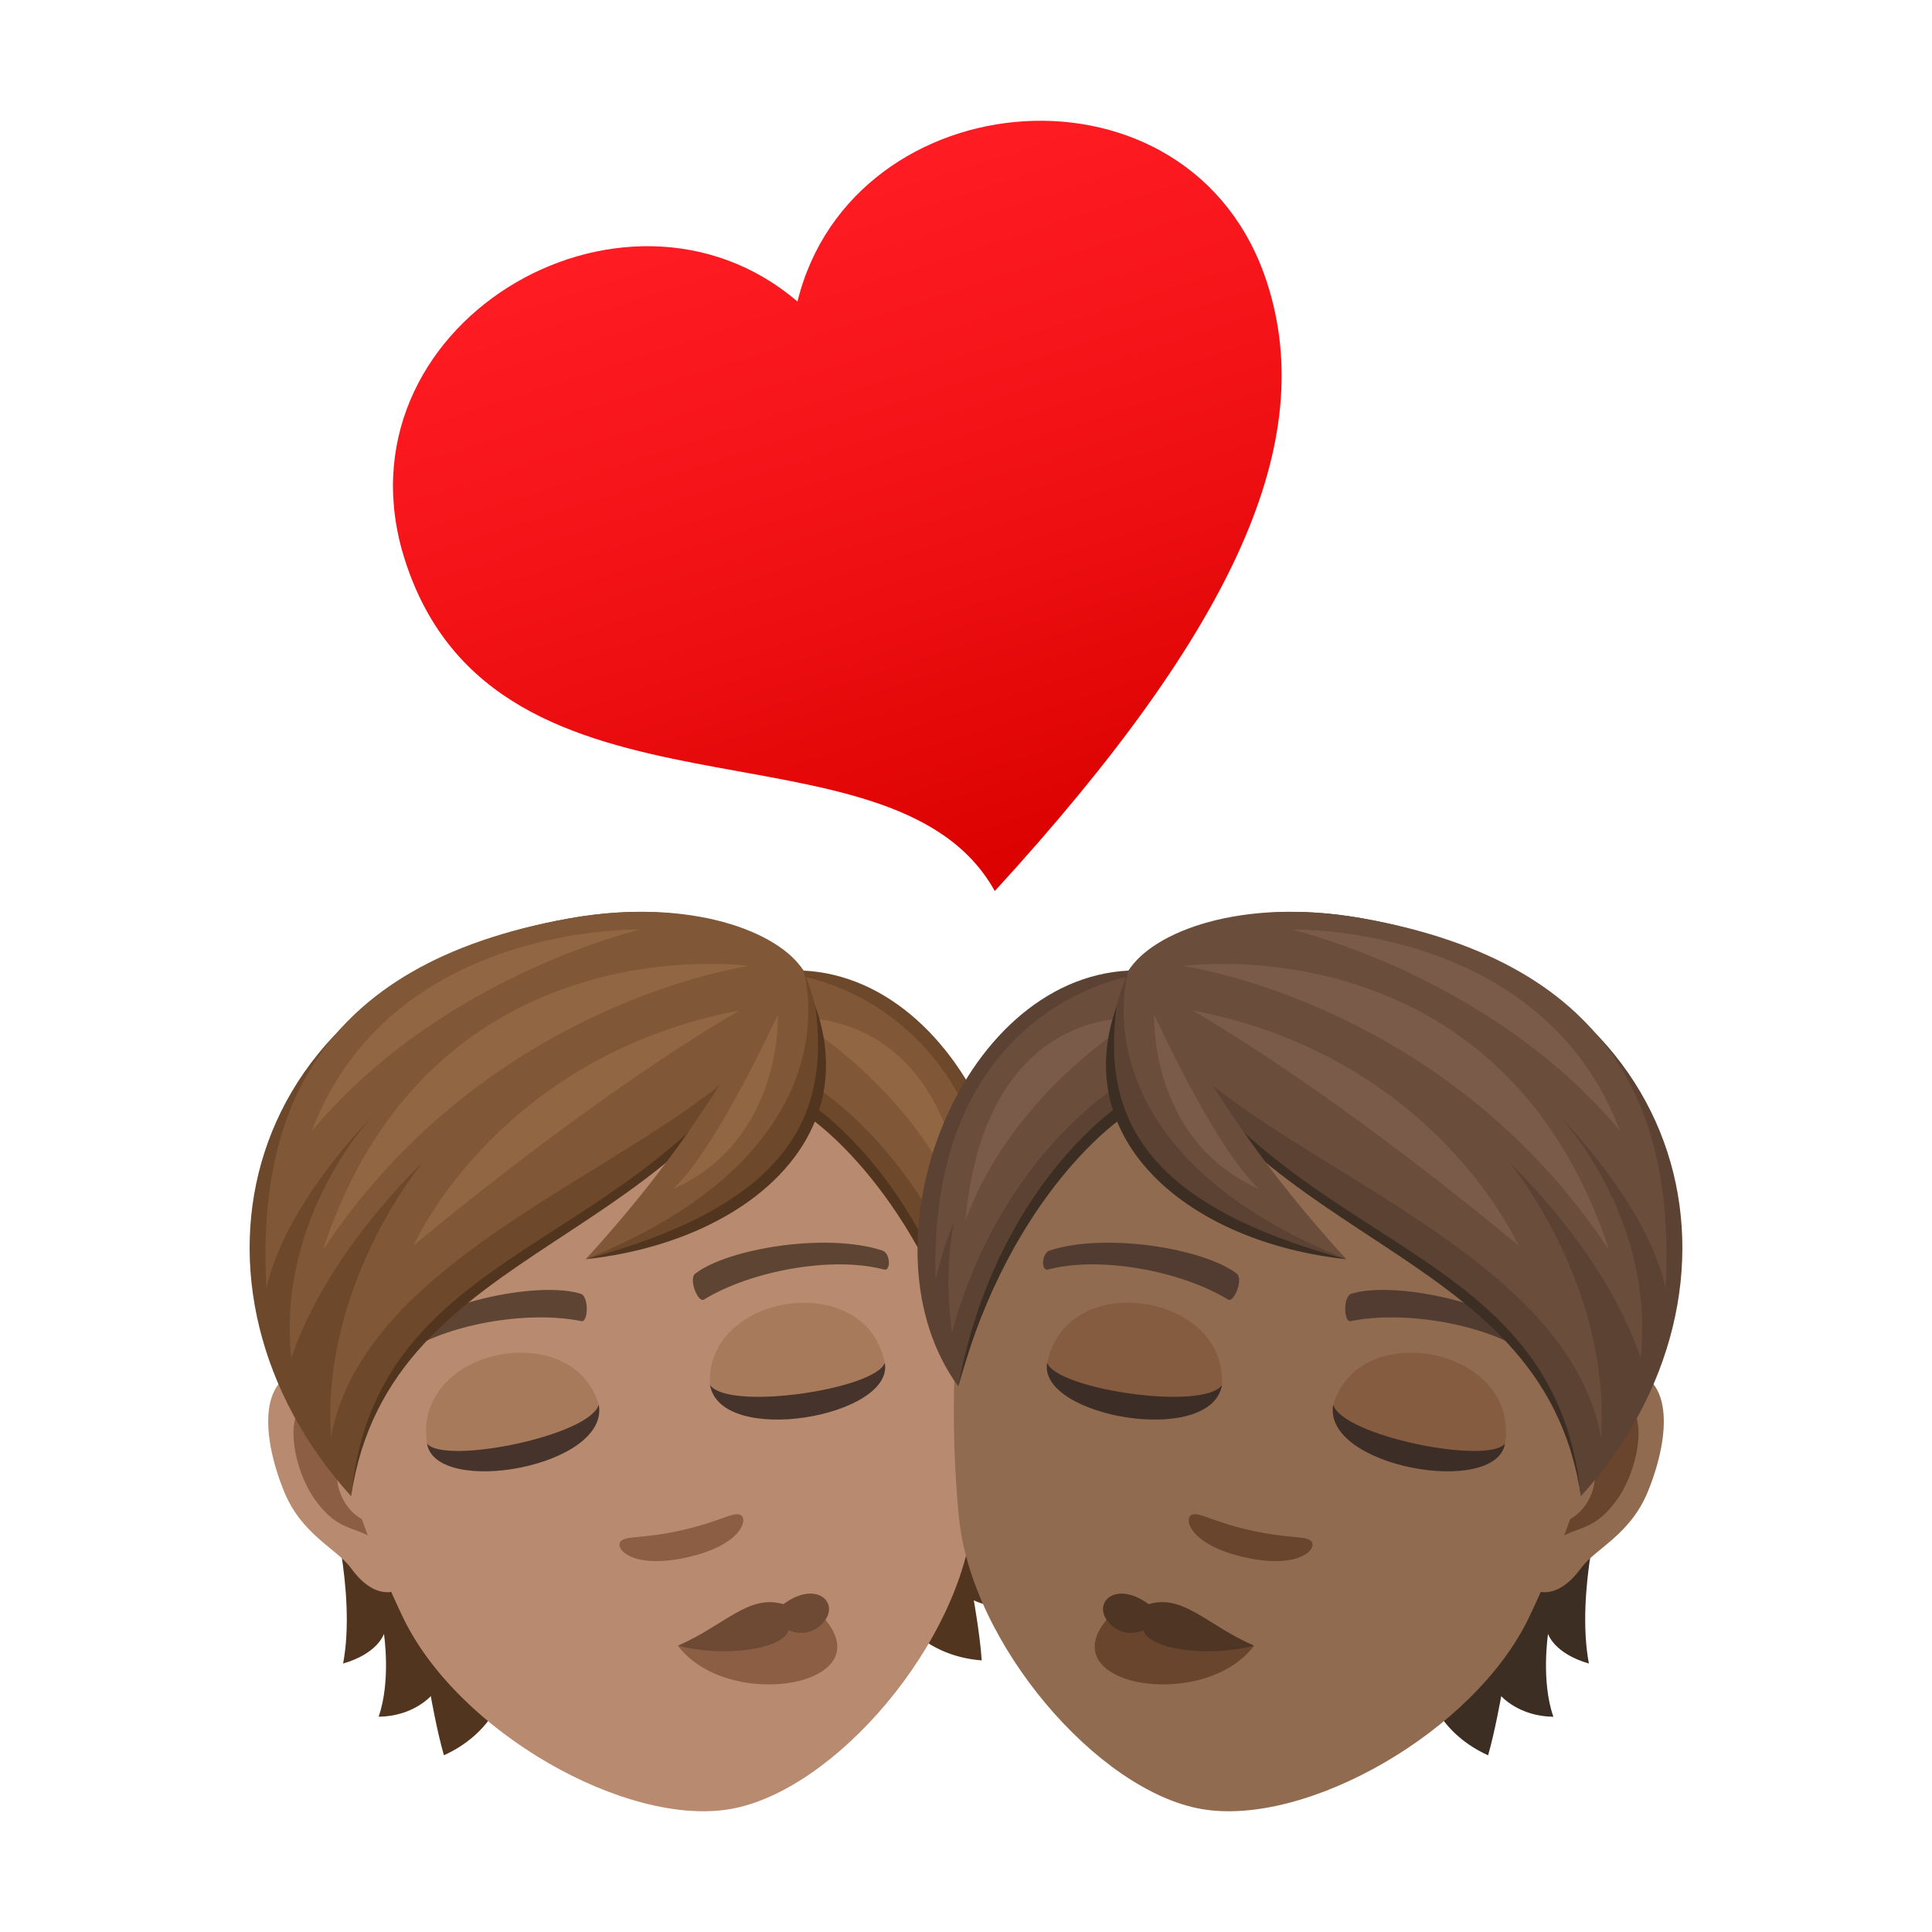
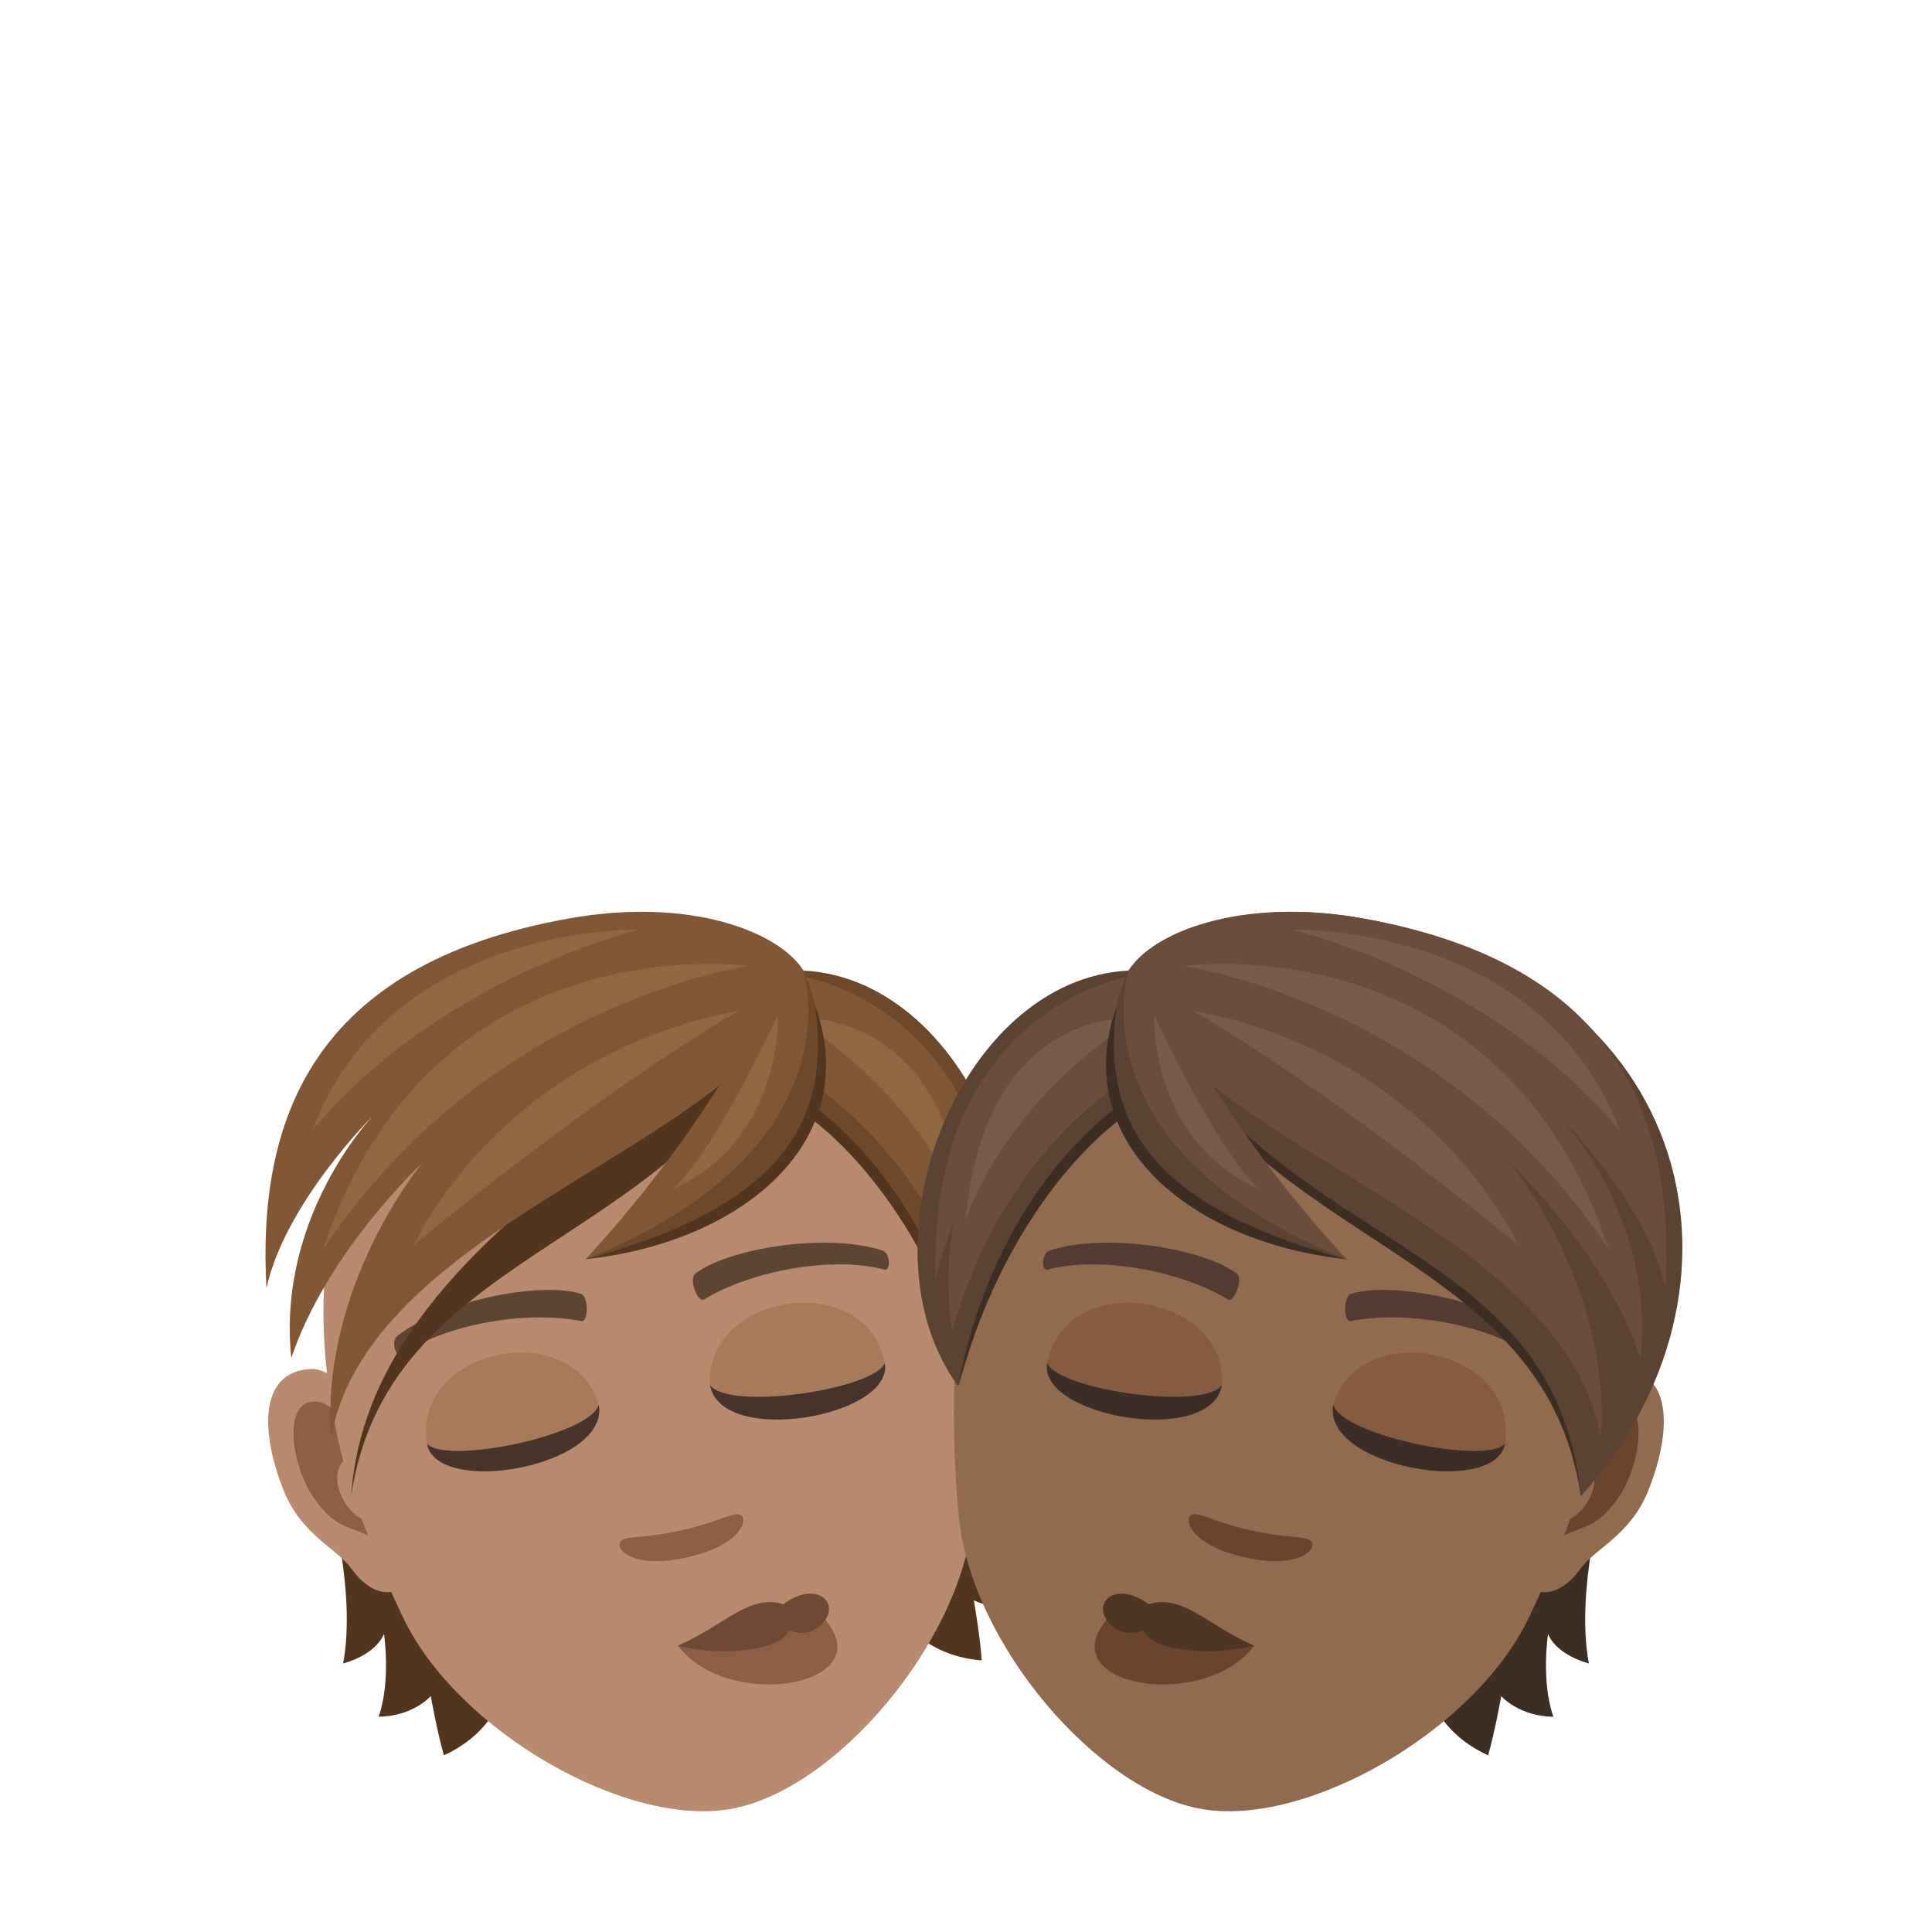
<svg xmlns="http://www.w3.org/2000/svg" xml:space="preserve" viewBox="0 0 64 64">
  <linearGradient id="a" x1="-22.317" x2="-22.317" y1="-518.71" y2="-527.475" gradientTransform="matrix(-2.766 .889 .847 2.635 410.433 1416.088)" gradientUnits="userSpaceOnUse">
    <stop offset="0" style="stop-color:#db0100" />
    <stop offset=".584" style="stop-color:#f31317" />
    <stop offset="1" style="stop-color:#ff1c23" />
  </linearGradient>
-   <path fill="url(#a)" d="M26.417 9.989c1.811-7.38 13.073-8.346 15.561-.609 1.669 5.19-.961 11.332-9.024 20.137-3.407-6.134-16.494-1.49-19.536-10.952-2.491-7.737 7.227-13.516 12.999-8.576z" />
  <path fill="#52351F" d="M33.15 45.564s.241 3.365 1.474 5.441c-1.204.081-1.614-.461-1.614-.461s.314 1.541 1.106 2.519c-1.078.379-1.857-.051-1.857-.051s.207 1.171.262 1.991c-3.38-.265-3.85-4.062-3.85-4.062l4.479-5.377zm-21.784 9.543c.447-2.378-.476-5.617-.476-5.617l6.044 3.522s.857 3.728-2.229 5.134c-.228-.789-.435-1.96-.435-1.96s-.585.67-1.728.683c.416-1.186.177-2.745.177-2.745s-.194.647-1.353.983z" />
  <path fill="#B88A6F" d="M10.281 45.35c1.742-.092 3.981 5.398 3.172 7.095-.111.235-.932.726-1.818-.488-.492-.674-1.638-1.102-2.232-2.567-.756-1.873-.859-3.944.878-4.04z" />
  <path fill="#8C5F44" d="M10.52 46.436c.468.065 1.076.656 1.534 1.735-1.612-.062-.768 2.461.59 2.274.036.261.063.535.082.82-.819-.832-1.413-.333-2.319-1.628-.809-1.164-1.053-3.352.113-3.201z" />
  <path fill="#B88A6F" d="M19.358 32.431c7.388-1.303 12.008 4.088 12.928 11.9.182 1.569.145 3.891-.05 5.91-.4 4.192-4.579 9.076-8.031 9.684-3.452.609-9.044-2.553-10.859-6.354-.874-1.83-1.702-3.994-2.068-5.536-1.805-7.656.692-14.301 8.08-15.604z" />
  <path fill="#5E4533" d="M13.164 44.253c1.532-1.194 4.758-1.805 6.069-1.396.281.076.257.952.029.908-1.797-.366-4.508.097-5.947 1.106-.191.14-.383-.445-.151-.618zm16.058-2.831c-1.848-.598-5.089-.069-6.186.765-.238.168.084.983.283.863 1.564-.958 4.264-1.45 5.967-.994.233.064.213-.552-.064-.634z" />
  <path fill="#8C5F44" d="M20.564 51.057c.174-.192.716-.076 1.992-.359 1.277-.285 1.717-.619 1.962-.521.288.122.067 1.007-1.761 1.414-1.832.406-2.406-.302-2.193-.534zm6.655 2.461c2.169 2.303-3.072 3.247-4.763.997l4.763-.997z" />
  <path fill="#6E4A35" d="M25.95 53.14c-1.153-.341-1.938.699-3.493 1.375 1.509.393 3.486.134 3.665-.512 0 0 .645.322 1.151-.256.567-.642-.219-1.422-1.323-.607z" />
  <path fill="#A87A5C" d="M14.144 47.823c.311 1.776 6.054.765 5.689-1.292-.852-2.917-6.179-1.892-5.689 1.292z" />
  <path fill="#45332C" d="M14.145 47.823c.312 1.776 6.054.765 5.69-1.293-.294 1.031-5.089 2.001-5.69 1.293z" />
  <path fill="#A87A5C" d="M29.31 45.149c.314 1.777-5.425 2.79-5.789.733-.194-3.033 5.16-3.894 5.789-.733z" />
  <path fill="#45332C" d="M29.31 45.149c.314 1.777-5.425 2.79-5.789.733.629.867 5.466.14 5.789-.733z" />
  <path fill="#52351F" d="M26.522 32.363c-3.219 4.373-14.328 8.715-14.89 17.198 1.285-8.641 11.703-8.116 14.89-17.198z" />
-   <path fill="#6E482A" d="M18.887 30.418c4.496-.793 7.1.848 7.729 1.734-4.097 9.547-14.108 8.325-14.983 17.414-6.189-6.841-3.876-17.186 7.254-19.148z" />
  <path fill="#805837" d="M18.887 30.418c4.004-.706 6.929.455 7.729 1.734-1.018 5.565-14.298 8.07-15.652 15.465-.335-5.077 3.025-9.094 3.025-9.094s-3.145 2.918-4.34 6.465c-.49-4.704 2.701-8.024 2.701-8.024s-2.899 2.875-3.524 5.709c-.299-5.471 1.426-10.733 10.061-12.255z" />
  <path fill="#916643" d="M10.334 37.461c2.611-6.91 10.877-6.667 10.877-6.667s-6.575 1.514-10.877 6.667z" />
  <path fill="#916643" d="M10.697 41.411C14.269 30.491 24.814 32 24.814 32s-8.682 1.188-14.117 9.411z" />
  <path fill="#916643" d="M24.494 33.473C19.359 36.478 13.7 41.26 13.7 41.26s2.741-6.257 10.794-7.787z" />
  <path fill="#6E482A" d="M26.616 32.152c5.652.284 9.02 9.145 5.641 13.772-1.239-4.081-2.2-6.673-5.467-9.005 0 0-.6-2.45-.174-4.767z" />
  <path fill="#52351F" d="M26.86 36.576s4.153 2.68 5.397 9.348c-1.778-6.511-5.492-8.937-5.492-8.937l.095-.411z" />
  <path fill="#805837" d="M26.593 32.35s6.683 1.042 6.415 10.034a13.451 13.451 0 0 0-.609-1.909c.203 1.08.251 2.297.064 3.669-1.608-5.932-5.625-8.258-5.625-8.258l-.245-3.536z" />
  <path fill="#916643" d="M32.021 40.439c-1.599-4.363-5.7-6.704-5.7-6.704s5.031-.548 5.7 6.704z" />
  <path fill="#6E482A" d="M26.616 32.152c2.667 6.459-4.203 9.03-7.212 9.561 4.746-4.701 7.212-9.561 7.212-9.561z" />
  <path fill="#52351F" d="M27.005 33.317c.536 3.874-1.138 6.647-7.602 8.396 5.199-.56 9.206-3.912 7.602-8.396z" />
  <path fill="#805837" d="M26.616 32.152s1.89 5.907-7.212 9.561c4.5-4.938 5.033-7.426 7.212-9.561z" />
  <path fill="#916643" d="M22.295 39.388c1.475-1.382 3.473-5.783 3.473-5.783s.189 4.149-3.473 5.783z" />
  <path fill="#3D2E24" d="M52.634 55.107c-.447-2.378.476-5.617.476-5.617l-6.044 3.523s-.857 3.728 2.229 5.134c.228-.789.435-1.96.435-1.96s.585.67 1.728.683c-.416-1.186-.177-2.745-.177-2.745s.194.646 1.353.982z" />
  <path fill="#916B50" d="M53.719 45.35c-1.742-.092-3.981 5.398-3.172 7.095.111.235.932.726 1.818-.488.492-.674 1.638-1.102 2.232-2.567.756-1.873.859-3.944-.878-4.04z" />
  <path fill="#69452D" d="M53.48 46.436c-.468.065-1.076.655-1.534 1.735 1.612-.062.768 2.461-.59 2.274-.036.262-.063.535-.082.82.819-.832 1.413-.334 2.319-1.628.809-1.164 1.053-3.352-.113-3.201z" />
  <path fill="#916B50" d="M44.642 32.431c-7.388-1.303-12.008 4.088-12.928 11.9-.182 1.569-.145 3.891.05 5.91.4 4.192 4.579 9.076 8.031 9.684 3.452.609 9.044-2.553 10.859-6.354.874-1.83 1.702-3.994 2.068-5.536 1.805-7.656-.692-14.302-8.08-15.604z" />
  <path fill="#523C31" d="M50.836 44.253c-1.532-1.194-4.758-1.805-6.069-1.396-.281.076-.257.952-.029.908 1.797-.366 4.508.097 5.947 1.106.191.14.383-.445.151-.618zm-16.058-2.831c1.848-.598 5.089-.069 6.186.765.238.168-.084.983-.284.863-1.563-.958-4.264-1.45-5.967-.994-.232.064-.212-.552.065-.634z" />
  <path fill="#69452D" d="M43.436 51.057c-.174-.192-.716-.076-1.992-.359-1.277-.285-1.717-.619-1.962-.521-.288.122-.067 1.007 1.761 1.414 1.832.406 2.406-.302 2.193-.534zm-6.655 2.461c-2.169 2.303 3.072 3.247 4.763.997l-4.763-.997z" />
  <path fill="#4F3523" d="M38.05 53.14c1.153-.341 1.938.699 3.493 1.375-1.509.393-3.486.134-3.665-.512 0 0-.646.322-1.151-.256-.567-.642.219-1.422 1.323-.607z" />
  <path fill="#855C40" d="M49.856 47.823c-.311 1.776-6.054.765-5.689-1.292.852-2.917 6.179-1.892 5.689 1.292z" />
  <path fill="#3D2D27" d="M49.855 47.823c-.312 1.776-6.054.765-5.69-1.293.294 1.031 5.089 2.001 5.69 1.293z" />
  <path fill="#855C40" d="M34.69 45.149c-.315 1.777 5.425 2.79 5.789.733.194-3.033-5.16-3.894-5.789-.733z" />
  <path fill="#3D2D27" d="M34.69 45.149c-.315 1.777 5.425 2.79 5.789.733-.629.867-5.466.14-5.789-.733z" />
  <path fill="#3D2E24" d="M37.478 32.363c3.219 4.373 14.328 8.715 14.89 17.198-1.285-8.641-11.703-8.116-14.89-17.198z" />
  <path fill="#5C4233" d="M45.113 30.418c-4.496-.793-7.1.848-7.729 1.734 4.097 9.547 14.108 8.325 14.983 17.414 6.189-6.841 3.876-17.186-7.254-19.148z" />
  <path fill="#6B4D3C" d="M45.113 30.418c-4.004-.706-6.929.455-7.729 1.734 1.018 5.565 14.298 8.07 15.652 15.465.335-5.077-3.025-9.094-3.025-9.094s3.145 2.918 4.34 6.465c.49-4.704-2.701-8.024-2.701-8.024s2.899 2.875 3.524 5.709c.299-5.471-1.426-10.733-10.061-12.255z" />
  <path fill="#7A5B49" d="M53.665 37.461c-2.611-6.91-10.877-6.667-10.877-6.667s6.576 1.514 10.877 6.667z" />
  <path fill="#7A5B49" d="M53.303 41.411C49.73 30.491 39.185 32 39.185 32s8.683 1.188 14.118 9.411z" />
  <path fill="#7A5B49" d="M39.506 33.473c5.134 3.005 10.793 7.786 10.793 7.786s-2.74-6.256-10.793-7.786z" />
  <path fill="#5C4233" d="M37.384 32.152c-5.652.284-9.02 9.145-5.641 13.772 1.239-4.081 2.2-6.673 5.467-9.005 0 0 .6-2.45.174-4.767z" />
  <path fill="#3D2E24" d="M37.139 36.576s-4.153 2.68-5.397 9.348c1.778-6.511 5.492-8.937 5.492-8.937l-.095-.411z" />
  <path fill="#6B4D3C" d="M37.407 32.35s-6.683 1.042-6.415 10.034c.164-.692.374-1.322.609-1.909-.203 1.08-.251 2.297-.064 3.669 1.608-5.932 5.624-8.258 5.624-8.258l.246-3.536z" />
  <path fill="#7A5B49" d="M31.979 40.439c1.599-4.363 5.7-6.704 5.7-6.704s-5.031-.548-5.7 6.704z" />
  <path fill="#5C4233" d="M37.384 32.152c-2.667 6.459 4.203 9.03 7.213 9.561-4.747-4.701-7.213-9.561-7.213-9.561z" />
  <path fill="#3D2E24" d="M36.995 33.317c-.536 3.874 1.138 6.647 7.602 8.396-5.199-.56-9.206-3.912-7.602-8.396z" />
  <path fill="#6B4D3C" d="M37.384 32.152s-1.889 5.907 7.213 9.561c-4.501-4.938-5.034-7.426-7.213-9.561z" />
  <path fill="#7A5B49" d="M41.705 39.388c-1.475-1.382-3.473-5.783-3.473-5.783s-.189 4.149 3.473 5.783z" />
</svg>